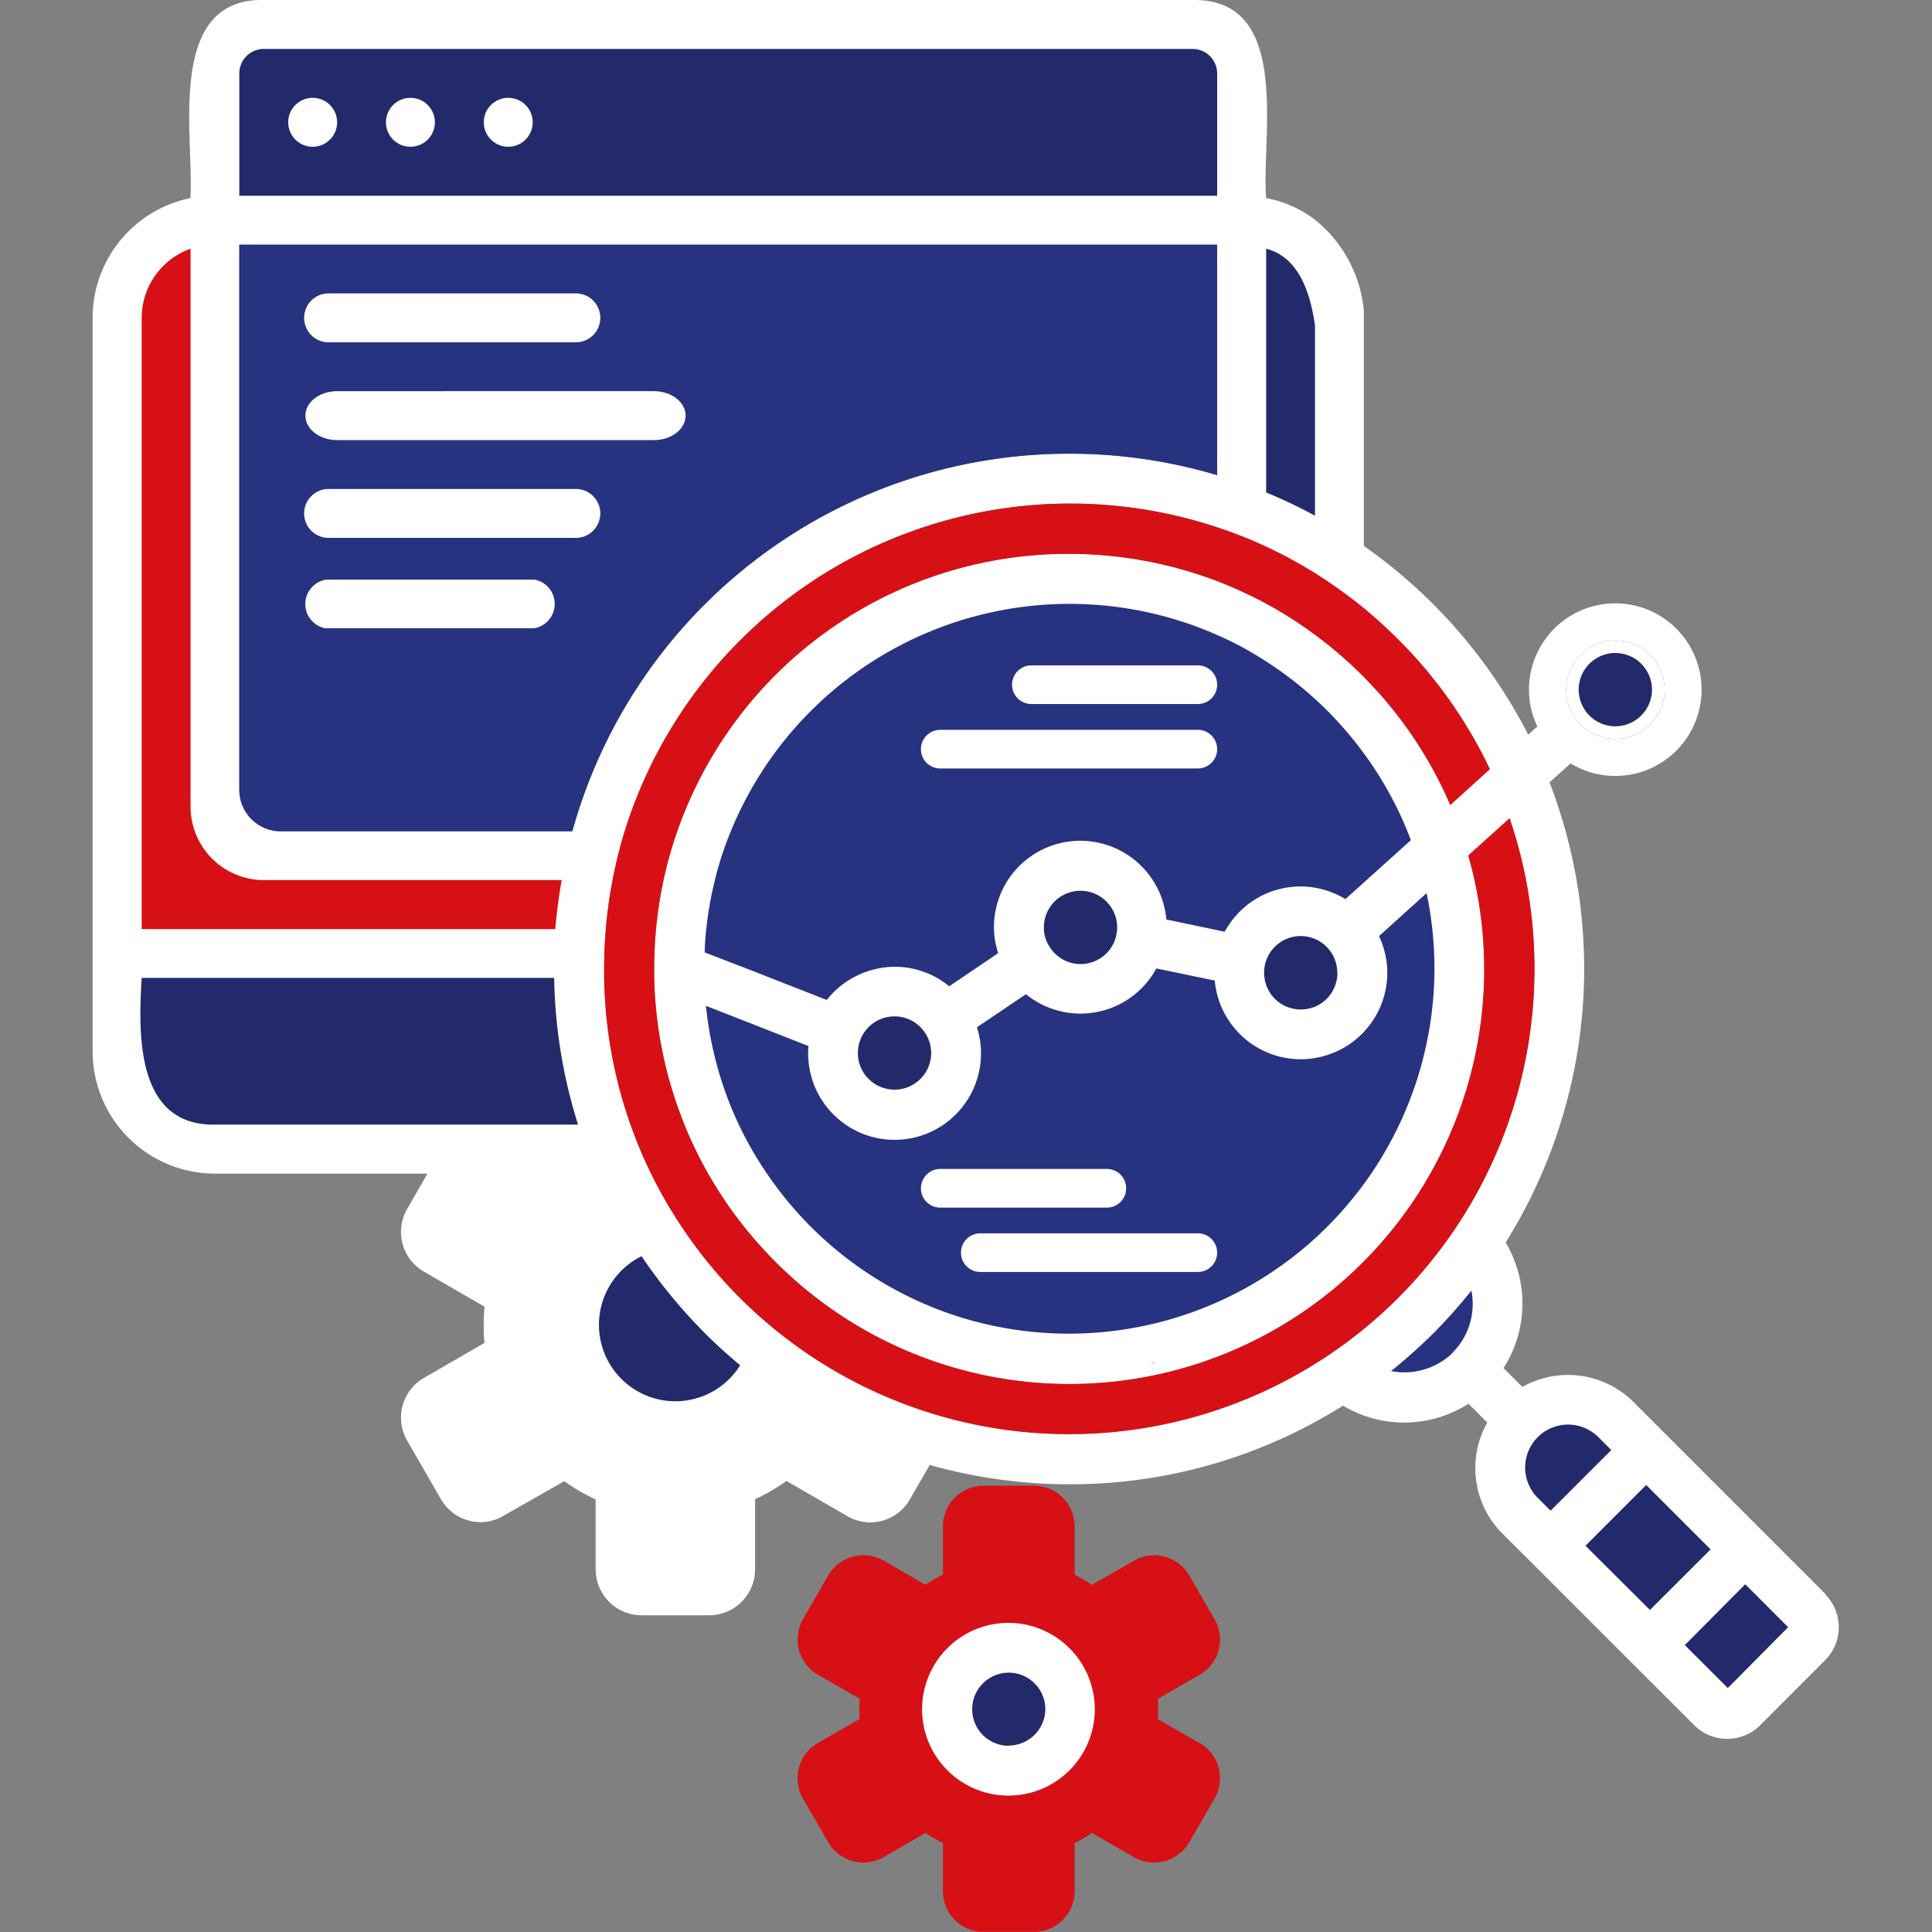
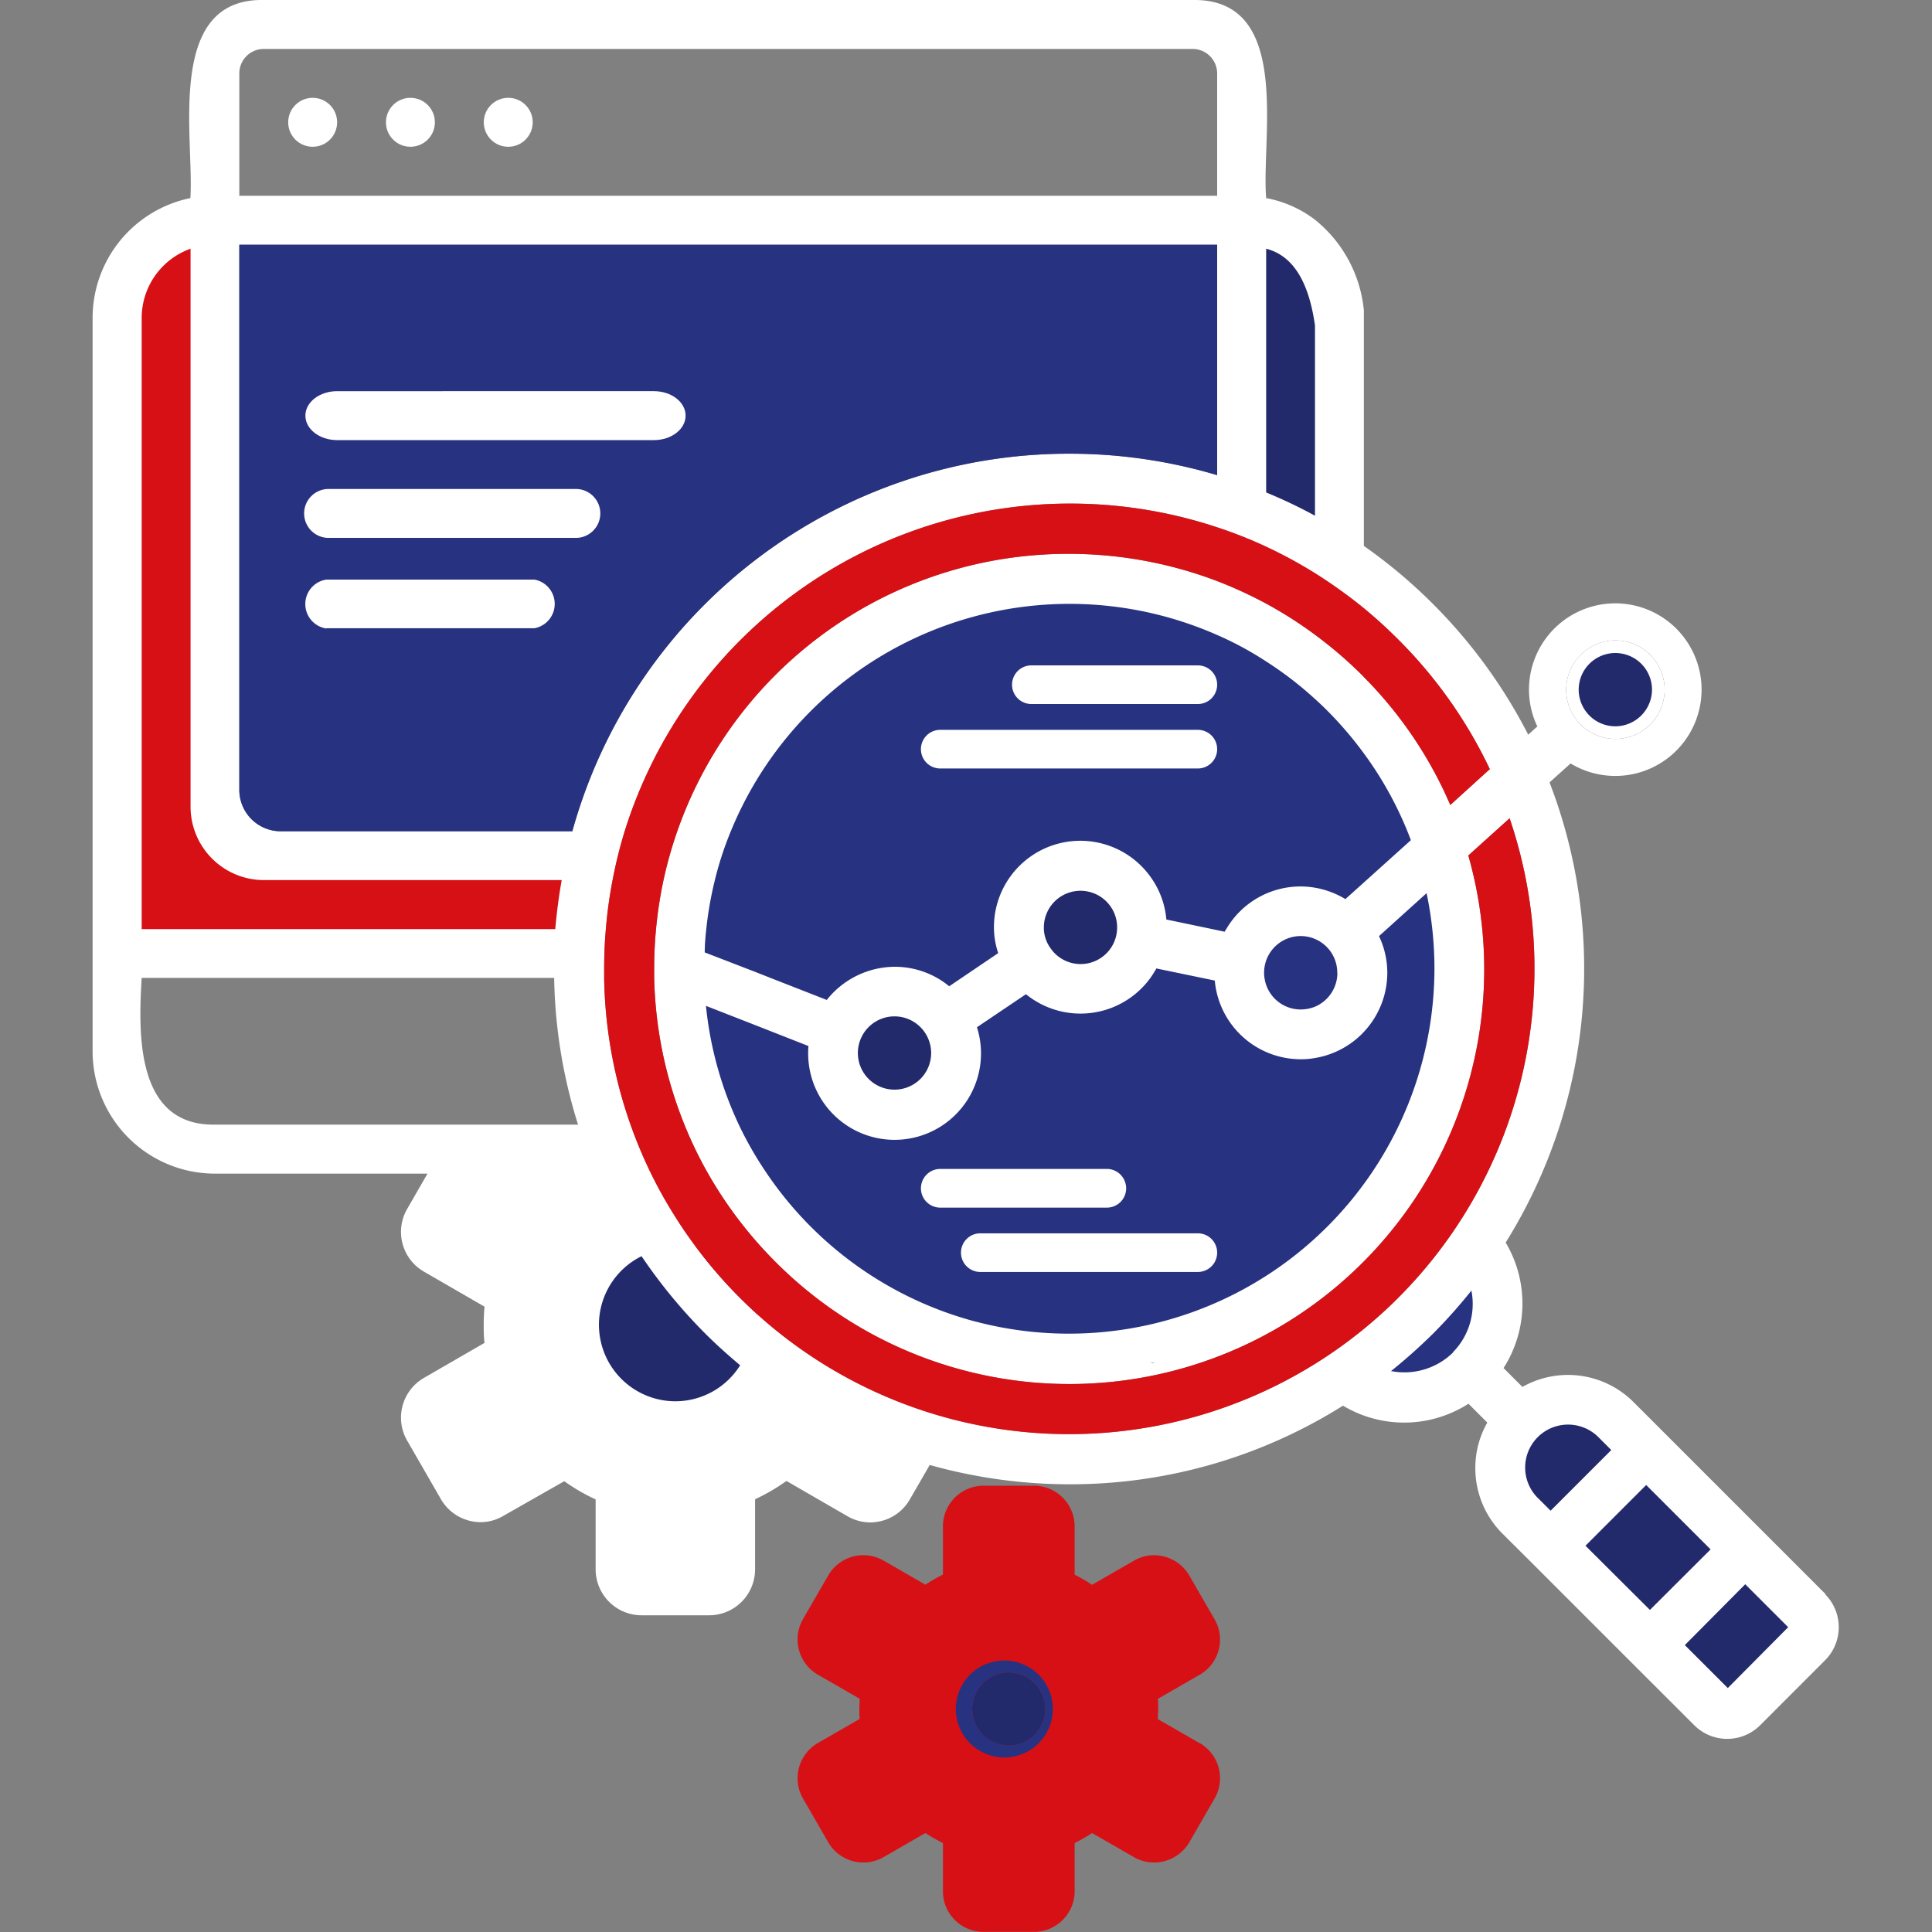
<svg xmlns="http://www.w3.org/2000/svg" id="Layer_1" data-name="Layer 1" viewBox="0 0 300 300">
  <rect x="0" y="0" width="300" height="300" fill="#808080" stroke="none" />
  <defs>
    <style>.cls-1{fill:#232a6b;}.cls-2{fill:#d71015;}.cls-3,.cls-5{fill:#fff;}.cls-3{stroke:#231f20;stroke-miterlimit:10;}.cls-4{fill:#273281;}</style>
  </defs>
  <circle class="cls-1" cx="103.95" cy="207.09" r="14.14" />
  <circle class="cls-1" cx="156.64" cy="265.36" r="7.78" />
  <polygon class="cls-1" points="246.18 217.59 282.32 251.96 270.57 265.49 231.85 230.13 238.27 217.59 246.18 217.59" />
  <polygon class="cls-1" points="194.87 34.12 205.72 40.28 207.67 65.18 207.67 83.66 194.87 77.05 194.87 34.12" />
-   <polygon class="cls-1" points="18.7 147.77 89.76 147.77 92.96 177.83 26.55 177.83 18.7 167.3 18.7 147.77" />
-   <rect class="cls-1" x="34.52" y="4.65" width="158.04" height="29.47" />
  <polygon class="cls-2" points="34.52 36.53 34.52 131.47 90.03 131.47 90.03 145.37 21.42 145.37 21.42 45.56 25.79 36.53 34.52 34.12 34.52 36.53" />
  <polygon class="cls-3" points="143.01 222.68 137.77 233.81 124.89 226.02 114.93 230.59 113.48 241.46 103.95 247.39 95.08 244.12 95.08 228.84 86.26 226.02 77.09 232.33 67.05 222.68 68.57 216.4 80.58 208.97 79.71 202.43 72.07 196.53 67.05 191.51 72.72 181.51 82.98 180.38 96.08 182.98 99.14 189.55 95.08 194.51 88.88 200.4 88.88 206.33 88.88 213.89 98.04 219.89 106.46 221.22 117.03 217.59 119 211.66 143.01 222.68" />
  <polygon class="cls-4" points="230.54 197.51 231.85 206.33 222.33 218.58 213.52 217.59 213.52 211.66 230.54 197.51" />
  <circle class="cls-1" cx="250.84" cy="107.09" r="7.65" transform="translate(-2.25 208.74) rotate(-45)" />
  <path class="cls-5" d="M283.52,247.58l-29.87-29.87a14.39,14.39,0,0,0-17.25-2.35l-2.93-2.93a18.56,18.56,0,0,0,.33-19.49,80.34,80.34,0,0,0,6.81-71.45l3.27-2.94a13.4,13.4,0,1,0-6.46-11.47,13.16,13.16,0,0,0,1.3,5.72l-1.42,1.28a80.86,80.86,0,0,0-25.52-29.31V48.2a20.58,20.58,0,0,0-7.59-14.08,17.88,17.88,0,0,0-7.58-3.36c-.79-9.45,4.1-31-11.4-30.76H41C25.6-.32,30.18,21.36,29.56,30.76A19,19,0,0,0,14.38,49.35V163.24a19,19,0,0,0,19,19h33l-3.16,5.49a7.12,7.12,0,0,0,2.61,9.73l9.41,5.44c-.09.92-.13,1.88-.13,2.81s0,1.88.13,2.81l-9.41,5.44a7.12,7.12,0,0,0-2.61,9.73l5.25,9.11a7.14,7.14,0,0,0,6.18,3.56,7,7,0,0,0,3.55-1L87.62,230a30,30,0,0,0,4.87,2.83v10.86a7.14,7.14,0,0,0,7.13,7.13h10.5a7.14,7.14,0,0,0,7.13-7.13V232.8a29.92,29.92,0,0,0,4.87-2.84l9.41,5.44a7.15,7.15,0,0,0,3.54,1,7.3,7.3,0,0,0,1.86-.24,7.05,7.05,0,0,0,4.34-3.32l3.1-5.36a80.45,80.45,0,0,0,21.64,3,79.5,79.5,0,0,0,42.53-12.21,18.47,18.47,0,0,0,19.48-.3l2.93,2.93a14.15,14.15,0,0,0-1.86,7.05,14.33,14.33,0,0,0,4.21,10.19l4.68,4.66s0,0,0,0,0,0,0,0l15.38,15.38a0,0,0,0,0,0,0l0,0,9.72,9.71a7.24,7.24,0,0,0,10.24,0l10.09-10.1a7.25,7.25,0,0,0,0-10.23ZM250.84,99.44a7.65,7.65,0,1,1-7.65,7.65A7.66,7.66,0,0,1,250.84,99.44ZM196.61,38.62c4.7,1.21,6.75,6.08,7.58,11.93V80.08a76.17,76.17,0,0,0-7.58-3.61ZM134.88,228.41,123.72,222a3.87,3.87,0,0,0-4.45.43,21.81,21.81,0,0,1-7.15,4.13,3.87,3.87,0,0,0-2.59,3.66V243h-9.31V230.17a3.87,3.87,0,0,0-2.59-3.64,22,22,0,0,1-7.16-4.14A3.88,3.88,0,0,0,86,222l-11.14,6.44-4.66-8.08,11.16-6.43a3.87,3.87,0,0,0,1.86-4.06,22.22,22.22,0,0,1,0-8.29,3.87,3.87,0,0,0-1.86-4.06L70.2,191.06,74.86,183,86,189.42a3.79,3.79,0,0,0,1.92.52,3.92,3.92,0,0,0,2.53-.94,21.93,21.93,0,0,1,4-2.73c.36.71.71,1.42,1.1,2.12a19.63,19.63,0,1,0,25.56,28.28,79,79,0,0,0,15.76,8.27ZM22,49.35a11.42,11.42,0,0,1,7.59-10.73v86.66A11.4,11.4,0,0,0,41,136.66H87.22q-.66,3.76-1,7.61h-3.5v0H22Zm0,102.5H86.05a79.86,79.86,0,0,0,3.71,22.78H33.37C21.08,174.82,21.47,160.56,22,151.85Zm82.91,65.74a11.88,11.88,0,0,1-5.29-22.53A81.32,81.32,0,0,0,109.44,207c1.75,1.76,3.6,3.41,5.49,5A11.87,11.87,0,0,1,104.88,217.59Zm-16-88.51H43.58a6.43,6.43,0,0,1-6.42-6.42V38H189V73.78a80.28,80.28,0,0,0-23-3.33,80,80,0,0,0-77.13,58.63ZM37.16,11.4A3.8,3.8,0,0,1,41,7.6H185.21A3.81,3.81,0,0,1,189,11.4v19H37.16ZM216,212.9a85.19,85.19,0,0,0,6.6-5.89,81.45,81.45,0,0,0,5.88-6.61,10.71,10.71,0,0,1-2.86,9.57h0a.05.05,0,0,1,0,.05A10.8,10.8,0,0,1,216,212.9Zm1.13-11.37a72.35,72.35,0,0,1-98.05,3.86c-1.43-1.23-2.82-2.51-4.17-3.86a71.53,71.53,0,0,1-7.72-9.12c-1-1.35-1.88-2.73-2.75-4.14,0,0,0,0,0,0a68.24,68.24,0,0,1-3.32-6,71.77,71.77,0,0,1-7.3-30.37c0-.47,0-1,0-1.43,0-2.07.08-4.11.26-6.15a69,69,0,0,1,1.06-7.71,69.81,69.81,0,0,1,1.85-7.48A72.48,72.48,0,0,1,189,81.88a68.12,68.12,0,0,1,7.59,3A73,73,0,0,1,204.19,89a77.73,77.73,0,0,1,7.59,5.44q2.78,2.3,5.34,4.86a72.09,72.09,0,0,1,14.22,20.13L225.2,125a64.1,64.1,0,0,0-13.42-19.87c-.06-.08-.13-.14-.21-.23a65.91,65.91,0,0,0-7.38-6.34,64.27,64.27,0,0,0-7.58-4.83A66.48,66.48,0,0,0,189,90.23,64.78,64.78,0,0,0,166,86a64.27,64.27,0,0,0-62.94,50.52,65.78,65.78,0,0,0-1.19,7.71c-.19,2-.29,4.08-.29,6.15v.08c0,.46,0,.91,0,1.35a64.47,64.47,0,0,0,4.68,22.78,63,63,0,0,0,3.66,7.59A64.87,64.87,0,0,0,120.47,196a64.41,64.41,0,0,0,110-45.56A64.77,64.77,0,0,0,228,132.84l6.41-5.78a72.41,72.41,0,0,1-17.29,74.47Zm11.55-51.69A61.83,61.83,0,0,1,184,209.23a60,60,0,0,1-11.11,2.13q-3,.3-6.07.3a61.82,61.82,0,1,1,61.82-61.82Zm10.1,82.75a6.66,6.66,0,0,1,9.42-9.43l2,2-9.42,9.42Zm7.41,7.43,9.43-9.43,10,10-9.42,9.4Zm22.1,22.1-6.67-6.67L271,246l6.67,6.67Z" />
  <path class="cls-4" d="M189,38V73.78a80.28,80.28,0,0,0-23-3.33,80,80,0,0,0-77.13,58.63H43.58a6.43,6.43,0,0,1-6.42-6.42V38Z" />
  <path class="cls-2" d="M181.2,273.75,177.06,267l-2.19-7.35,7.6-3.13.82-5.4L179.68,246,171,248.54h-6.39l-3-8.26-2.73-6.47s-6.27.32-6.92.73-.33,5.74-.33,5.74l-4.1,7.11-5.73.66-6.22-2L131.06,250l-.16,6.76,6,6.54-2.56,7.78-7.2,3.85,5.73,10.8,8-2.94a57.74,57.74,0,0,0,6.55-.49c1-.33.82,3.92.82,3.92l2.71,11,11.36-2.78.66-7.53,4.92-5.24,5.32.66,6.95,2.29,4.59-5.78Zm-18.88-8.38a5.68,5.68,0,1,1-5.68-5.68A5.69,5.69,0,0,1,162.32,265.37Z" />
  <path class="cls-4" d="M155.94,257.84a7.53,7.53,0,1,0,7.54,7.53A7.53,7.53,0,0,0,155.94,257.84Zm.7,13.21a5.68,5.68,0,1,1,5.68-5.68A5.7,5.7,0,0,1,156.64,271.05Z" />
  <path class="cls-2" d="M228.67,149.84A61.82,61.82,0,1,1,166.85,88,61.82,61.82,0,0,1,228.67,149.84Z" />
  <path class="cls-2" d="M238.27,150.42a72.27,72.27,0,0,1-133.84,37.85s0,0,0,0a68.24,68.24,0,0,1-3.32-6,71.77,71.77,0,0,1-7.3-30.37c0-.47,0-1,0-1.43,0-2.07.08-4.11.26-6.15a69,69,0,0,1,1.06-7.71,69.81,69.81,0,0,1,1.85-7.48A72.48,72.48,0,0,1,189,81.88a68.12,68.12,0,0,1,7.59,3A73,73,0,0,1,204.19,89a77.73,77.73,0,0,1,7.59,5.44q2.78,2.3,5.34,4.86a72.09,72.09,0,0,1,14.22,20.13L225.2,125a64.1,64.1,0,0,0-13.42-19.87c-.06-.08-.13-.14-.21-.23a65.91,65.91,0,0,0-7.38-6.34,64.27,64.27,0,0,0-7.58-4.83A66.48,66.48,0,0,0,189,90.23,64.78,64.78,0,0,0,166,86a64.27,64.27,0,0,0-62.94,50.52,65.78,65.78,0,0,0-1.19,7.71c-.19,2-.29,4.08-.29,6.15v.08c0,.46,0,.91,0,1.35a64.47,64.47,0,0,0,4.68,22.78,63,63,0,0,0,3.66,7.59A64.87,64.87,0,0,0,120.47,196a64.41,64.41,0,0,0,110-45.56A64.77,64.77,0,0,0,228,132.84l6.41-5.78A72.3,72.3,0,0,1,238.27,150.42Z" />
  <path class="cls-4" d="M228.67,149.84A61.82,61.82,0,1,1,166.85,88,61.82,61.82,0,0,1,228.67,149.84Z" />
  <path class="cls-4" d="M225.61,151.85c1.88,39.66-46.63,59.81-46.63,59.81a61.81,61.81,0,0,1-61.81-61.82c0-34.14,26.46-63.26,60.44-59.88C194.91,91.69,224,117.75,225.61,151.85Z" />
  <circle class="cls-1" cx="167.77" cy="143.95" r="7.1" />
-   <circle class="cls-1" cx="201.98" cy="151.06" r="7.1" />
  <circle class="cls-1" cx="138.95" cy="163.5" r="7.1" />
  <circle class="cls-5" cx="48.55" cy="18.99" r="3.8" />
  <circle class="cls-5" cx="63.73" cy="18.99" r="3.8" />
  <circle class="cls-5" cx="78.92" cy="18.99" r="3.8" />
-   <path class="cls-5" d="M51.22,53.15h38a3.8,3.8,0,1,0,0-7.59h-38a3.8,3.8,0,1,0,0,7.59Z" />
  <path class="cls-5" d="M51.22,83.52h38a3.8,3.8,0,1,0,0-7.59h-38a3.8,3.8,0,1,0,0,7.59Z" />
  <path class="cls-5" d="M50.66,97.55H83A3.84,3.84,0,0,0,83,90H50.66a3.84,3.84,0,0,0,0,7.59Z" />
  <path class="cls-5" d="M52.34,68.34h49.2c2.72,0,4.92-1.7,4.92-3.8s-2.2-3.8-4.92-3.8H52.34c-2.71,0-4.92,1.7-4.92,3.8S49.63,68.34,52.34,68.34Z" />
  <path class="cls-2" d="M186.28,270.68l-6.49-3.74c0-.53.06-1.05.06-1.57s0-1-.06-1.57l6.49-3.74a6.29,6.29,0,0,0,2.32-8.61l-3.92-6.8a6.32,6.32,0,0,0-3.84-2.93,6,6,0,0,0-1.63-.23,6.11,6.11,0,0,0-3.14.86l-6.5,3.74a23.2,23.2,0,0,0-2.7-1.57V237a6.32,6.32,0,0,0-6.3-6.3h-7.85a6.31,6.31,0,0,0-6.3,6.3v7.5a24.33,24.33,0,0,0-2.72,1.57l-6.49-3.74a6.31,6.31,0,0,0-8.6,2.3l-3.93,6.8a6.33,6.33,0,0,0,2.31,8.61l6.5,3.74c0,.53-.05,1.05-.05,1.57s0,1,.05,1.57l-6.5,3.74a6.32,6.32,0,0,0-2.31,8.6l3.93,6.81a6.31,6.31,0,0,0,8.6,2.3l6.49-3.74a26.19,26.19,0,0,0,2.72,1.56v7.49a6.3,6.3,0,0,0,6.3,6.3h7.85a6.32,6.32,0,0,0,6.3-6.3v-7.49a23.13,23.13,0,0,0,2.7-1.56l6.5,3.74a6.28,6.28,0,0,0,3.14.84,6.35,6.35,0,0,0,5.47-3.15l3.92-6.79a6.29,6.29,0,0,0-2.32-8.61Zm-17,5.47a3.93,3.93,0,0,0-2.54.94,15.37,15.37,0,0,1-5,2.92,3.83,3.83,0,0,0-2.59,3.64v8.63h-5v-8.63a3.87,3.87,0,0,0-2.6-3.66,14.89,14.89,0,0,1-5-2.9,4,4,0,0,0-2.55-.94,3.84,3.84,0,0,0-1.92.52L134.59,281l-2.51-4.34,7.48-4.32a3.84,3.84,0,0,0,1.86-4.06,15.41,15.41,0,0,1-.28-2.9,15.93,15.93,0,0,1,.28-2.91,3.87,3.87,0,0,0-1.86-4.07l-7.48-4.32,2.51-4.32,7.48,4.32a3.79,3.79,0,0,0,1.92.52,3.88,3.88,0,0,0,2.53-.94,15.42,15.42,0,0,1,5-2.92,3.83,3.83,0,0,0,2.59-3.64v-8.63h5v8.63a3.83,3.83,0,0,0,2.59,3.64,15.3,15.3,0,0,1,5,2.92,3.93,3.93,0,0,0,2.54.94,3.87,3.87,0,0,0,1.92-.52l7.48-4.32,2.5,4.32-7.48,4.32a3.9,3.9,0,0,0-1.86,4.08,14.62,14.62,0,0,1,.27,2.9,15,15,0,0,1-.27,2.9,3.85,3.85,0,0,0,1.86,4.06l7.48,4.32L178.7,281l-7.48-4.32A3.87,3.87,0,0,0,169.3,276.15Z" />
-   <path class="cls-5" d="M156.64,252A13.41,13.41,0,1,0,170,265.37,13.43,13.43,0,0,0,156.64,252Zm0,19.09a5.68,5.68,0,1,1,5.68-5.68A5.7,5.7,0,0,1,156.64,271.05Z" />
  <path class="cls-5" d="M166.85,86.9a62.94,62.94,0,1,0,11.88,124.76l.46-.09A62.95,62.95,0,0,0,166.85,86.9ZM151.49,205.22a56.71,56.71,0,0,1-32.41-23,55.75,55.75,0,0,1-4.36-7.59,56.61,56.61,0,0,1-5.1-18.44l8.29,3.24,7.63,3a9.65,9.65,0,0,0-.05,1.08,13.42,13.42,0,1,0,26.21-4l7.61-5.13a13.41,13.41,0,0,0,19.31-2.51,15,15,0,0,0,.94-1.49l7.19,1.49,1.88.39A13.41,13.41,0,0,0,202,164.48a11.69,11.69,0,0,0,2.06-.17,13.43,13.43,0,0,0,11.36-13.24,13.25,13.25,0,0,0-1.29-5.71l7.39-6.67a57.23,57.23,0,0,1,1.22,11.73,56.77,56.77,0,0,1-71.22,54.8Zm-41.82-60.95a56.77,56.77,0,0,1,1.36-7.71,51.9,51.9,0,0,1,2.45-7.48A56.82,56.82,0,0,1,189,98.6a51,51,0,0,1,7.59,4.1,55.33,55.33,0,0,1,7.58,5.82c.64.57,1.29,1.19,1.92,1.82a57.87,57.87,0,0,1,5.67,6.62,55.78,55.78,0,0,1,7.32,13.5l-7.32,6.59-2.85,2.56a13.5,13.5,0,0,0-4.74-1.77,12.47,12.47,0,0,0-2.22-.19,13.35,13.35,0,0,0-11.54,6.62,4.06,4.06,0,0,0-.25.41l-1.92-.41-7.13-1.49a13.2,13.2,0,0,0-2.18-6.22,13.41,13.41,0,0,0-24.59,7.4c0,.1,0,.21,0,.31A12.84,12.84,0,0,0,155,148l-5.75,3.89-1.86,1.26a12.71,12.71,0,0,0-1.81-1.26,13.32,13.32,0,0,0-6.66-1.77,13.57,13.57,0,0,0-10.54,5.15l-8.64-3.38-2.53-1-7.78-3C109.44,146.62,109.54,145.44,109.67,144.27Zm98,6.8a5.72,5.72,0,0,1-3.48,5.25,6,6,0,0,1-2.22.43,5.67,5.67,0,0,1-5.62-4.9,4.1,4.1,0,0,1-.06-.78,5.47,5.47,0,0,1,.11-1.15,0,0,0,0,1,0,0,5.68,5.68,0,0,1,11.25,1.17ZM173.46,144a1.62,1.62,0,0,1,0,.31,5.67,5.67,0,0,1-10.37,2.88s0,0,0,0a5.53,5.53,0,0,1-1-2.87c0-.1,0-.21,0-.31a5.69,5.69,0,1,1,11.38,0ZM144.59,163.5a5.69,5.69,0,1,1-5.7-5.68A5.7,5.7,0,0,1,144.59,163.5ZM250.84,99.44a7.65,7.65,0,1,0,7.65,7.65A7.65,7.65,0,0,0,250.84,99.44Zm0,13.34a5.69,5.69,0,1,1,5.68-5.68A5.71,5.71,0,0,1,250.85,112.78Z" />
  <path class="cls-5" d="M189,106.32a3,3,0,0,1-3,3H160.15a3,3,0,1,1,0-6H186A3,3,0,0,1,189,106.32Z" />
  <path class="cls-5" d="M189,116.33a3,3,0,0,1-3,3H146a3,3,0,1,1,0-6h40A3,3,0,0,1,189,116.33Z" />
  <path class="cls-5" d="M174.87,184.52a3,3,0,0,1-3,3H146a3,3,0,0,1-3-3,2.93,2.93,0,0,1,.08-.67,3,3,0,0,1,2.93-2.34h25.86a3,3,0,0,1,2.92,2.34A2.93,2.93,0,0,1,174.87,184.52Z" />
  <path class="cls-5" d="M149.22,194.51a3,3,0,0,0,3,3H186a3,3,0,0,0,0-6h-33.8A3,3,0,0,0,149.22,194.51Z" />
</svg>